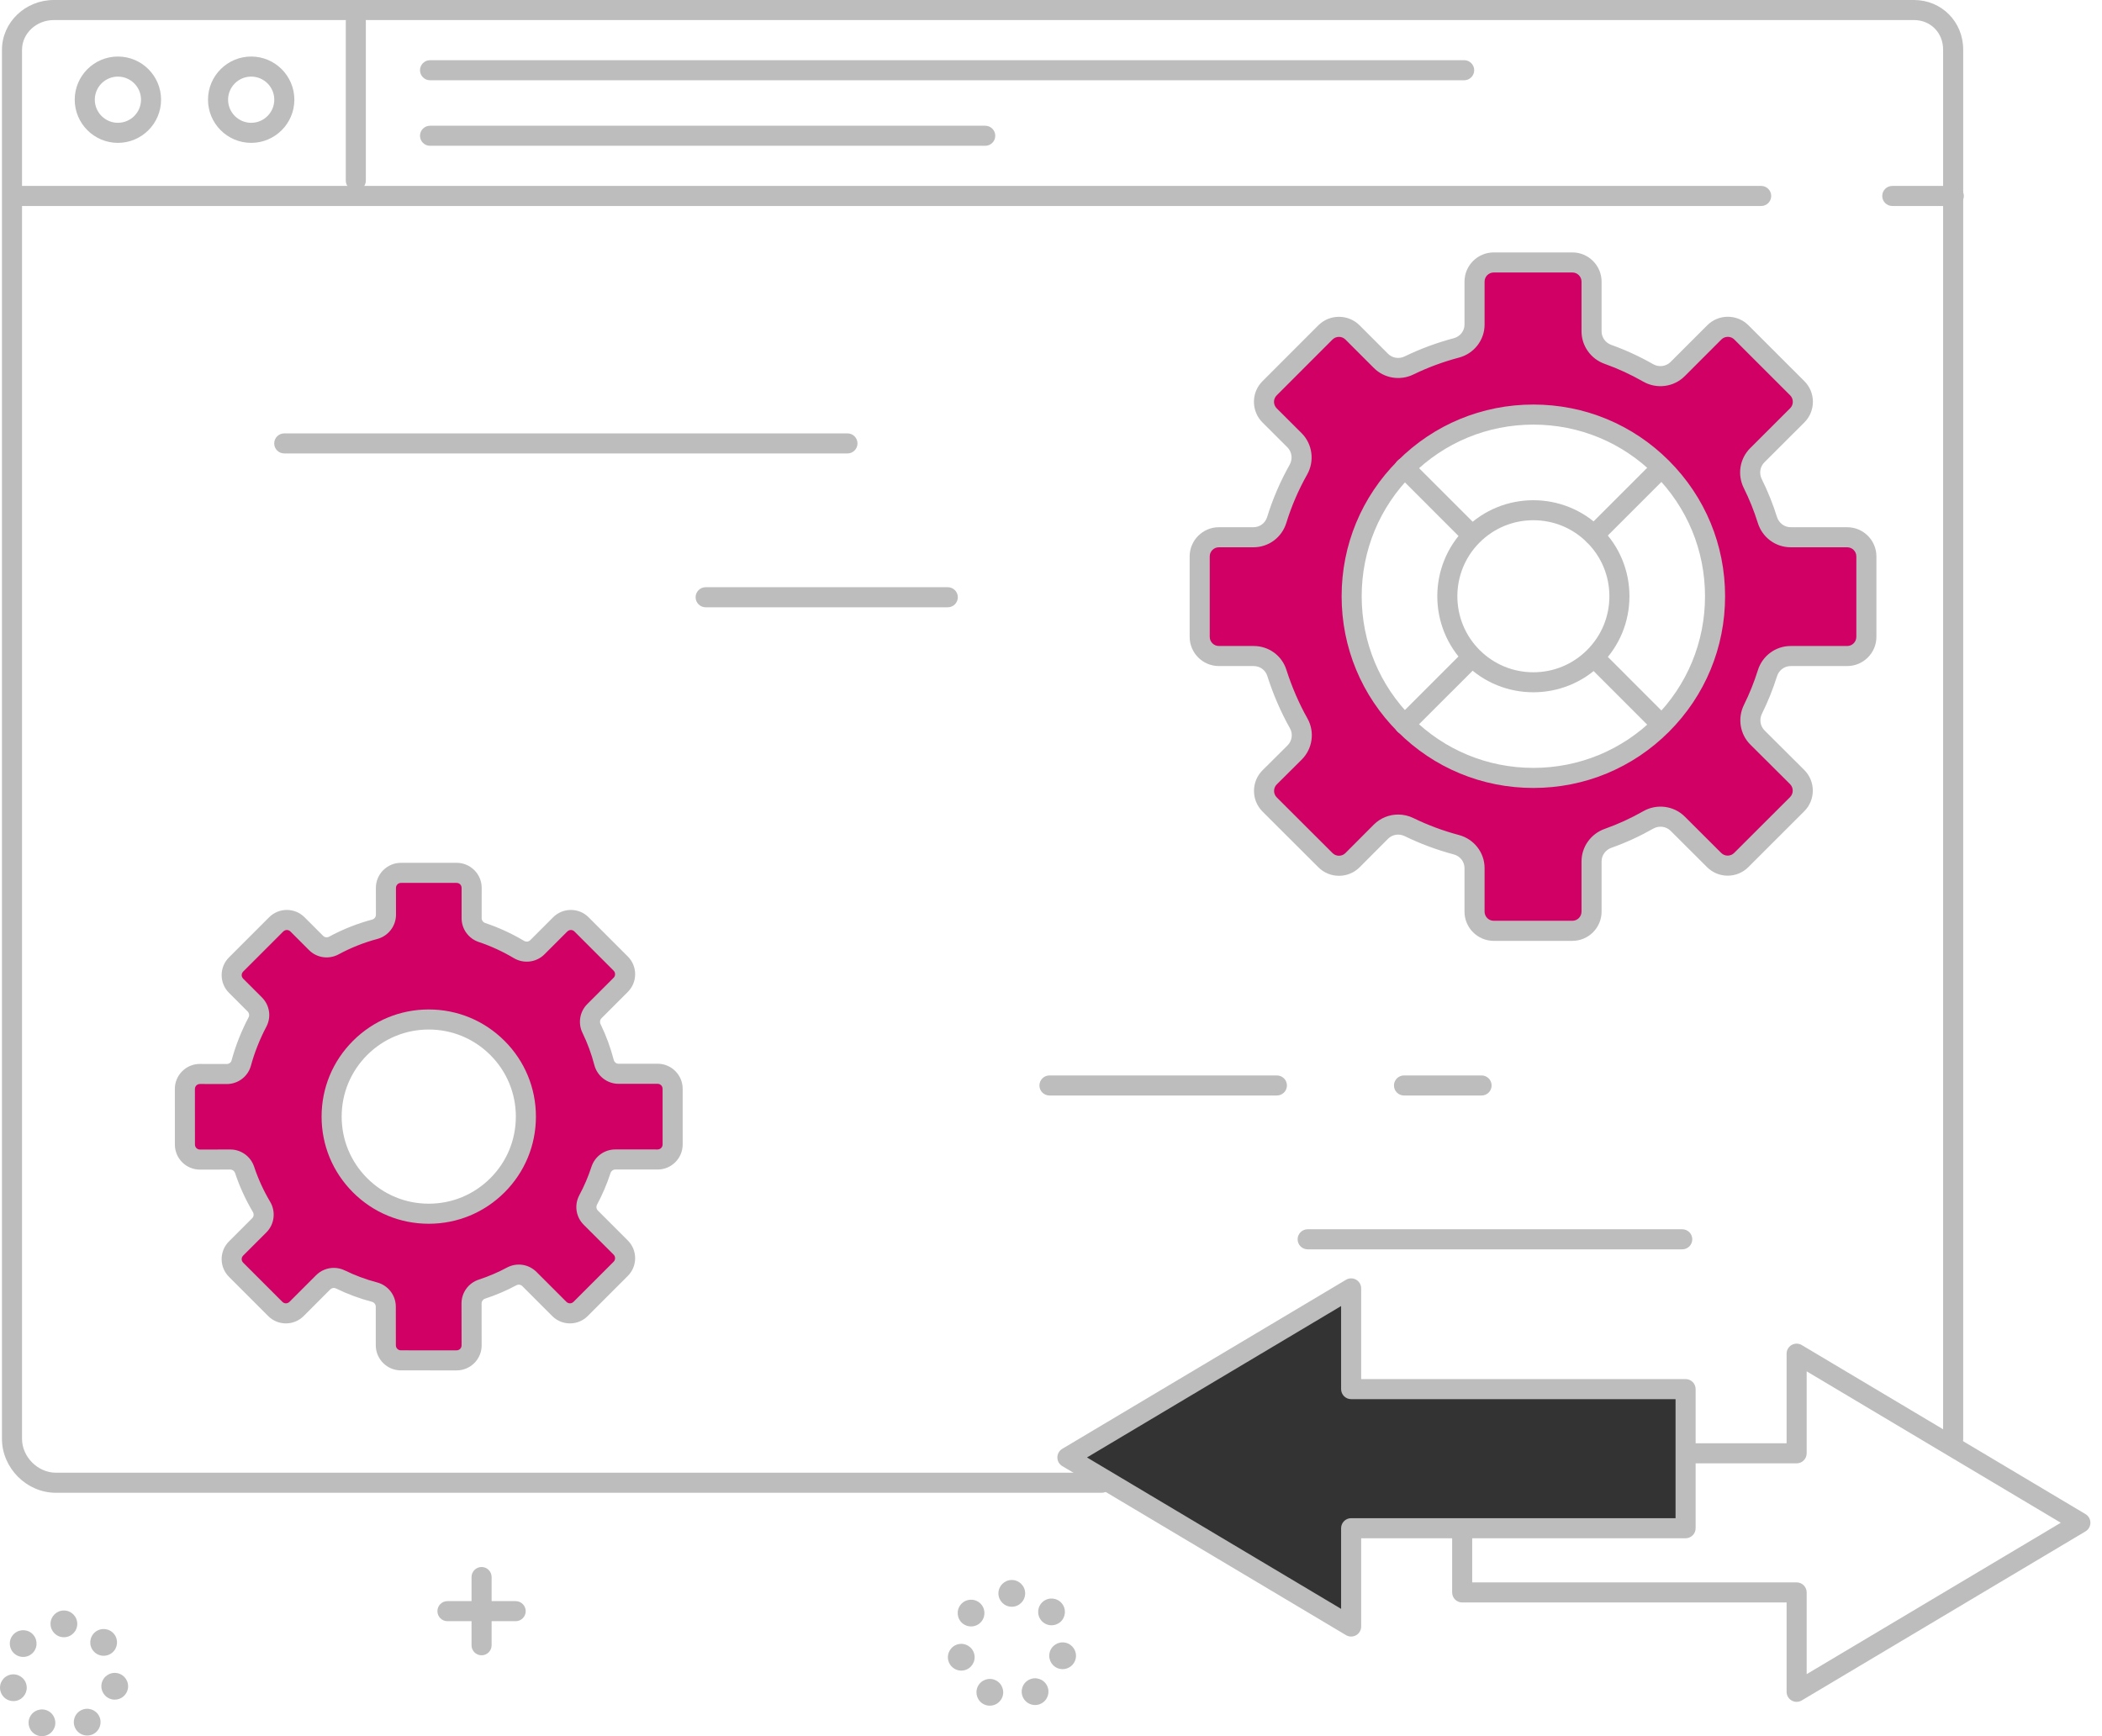
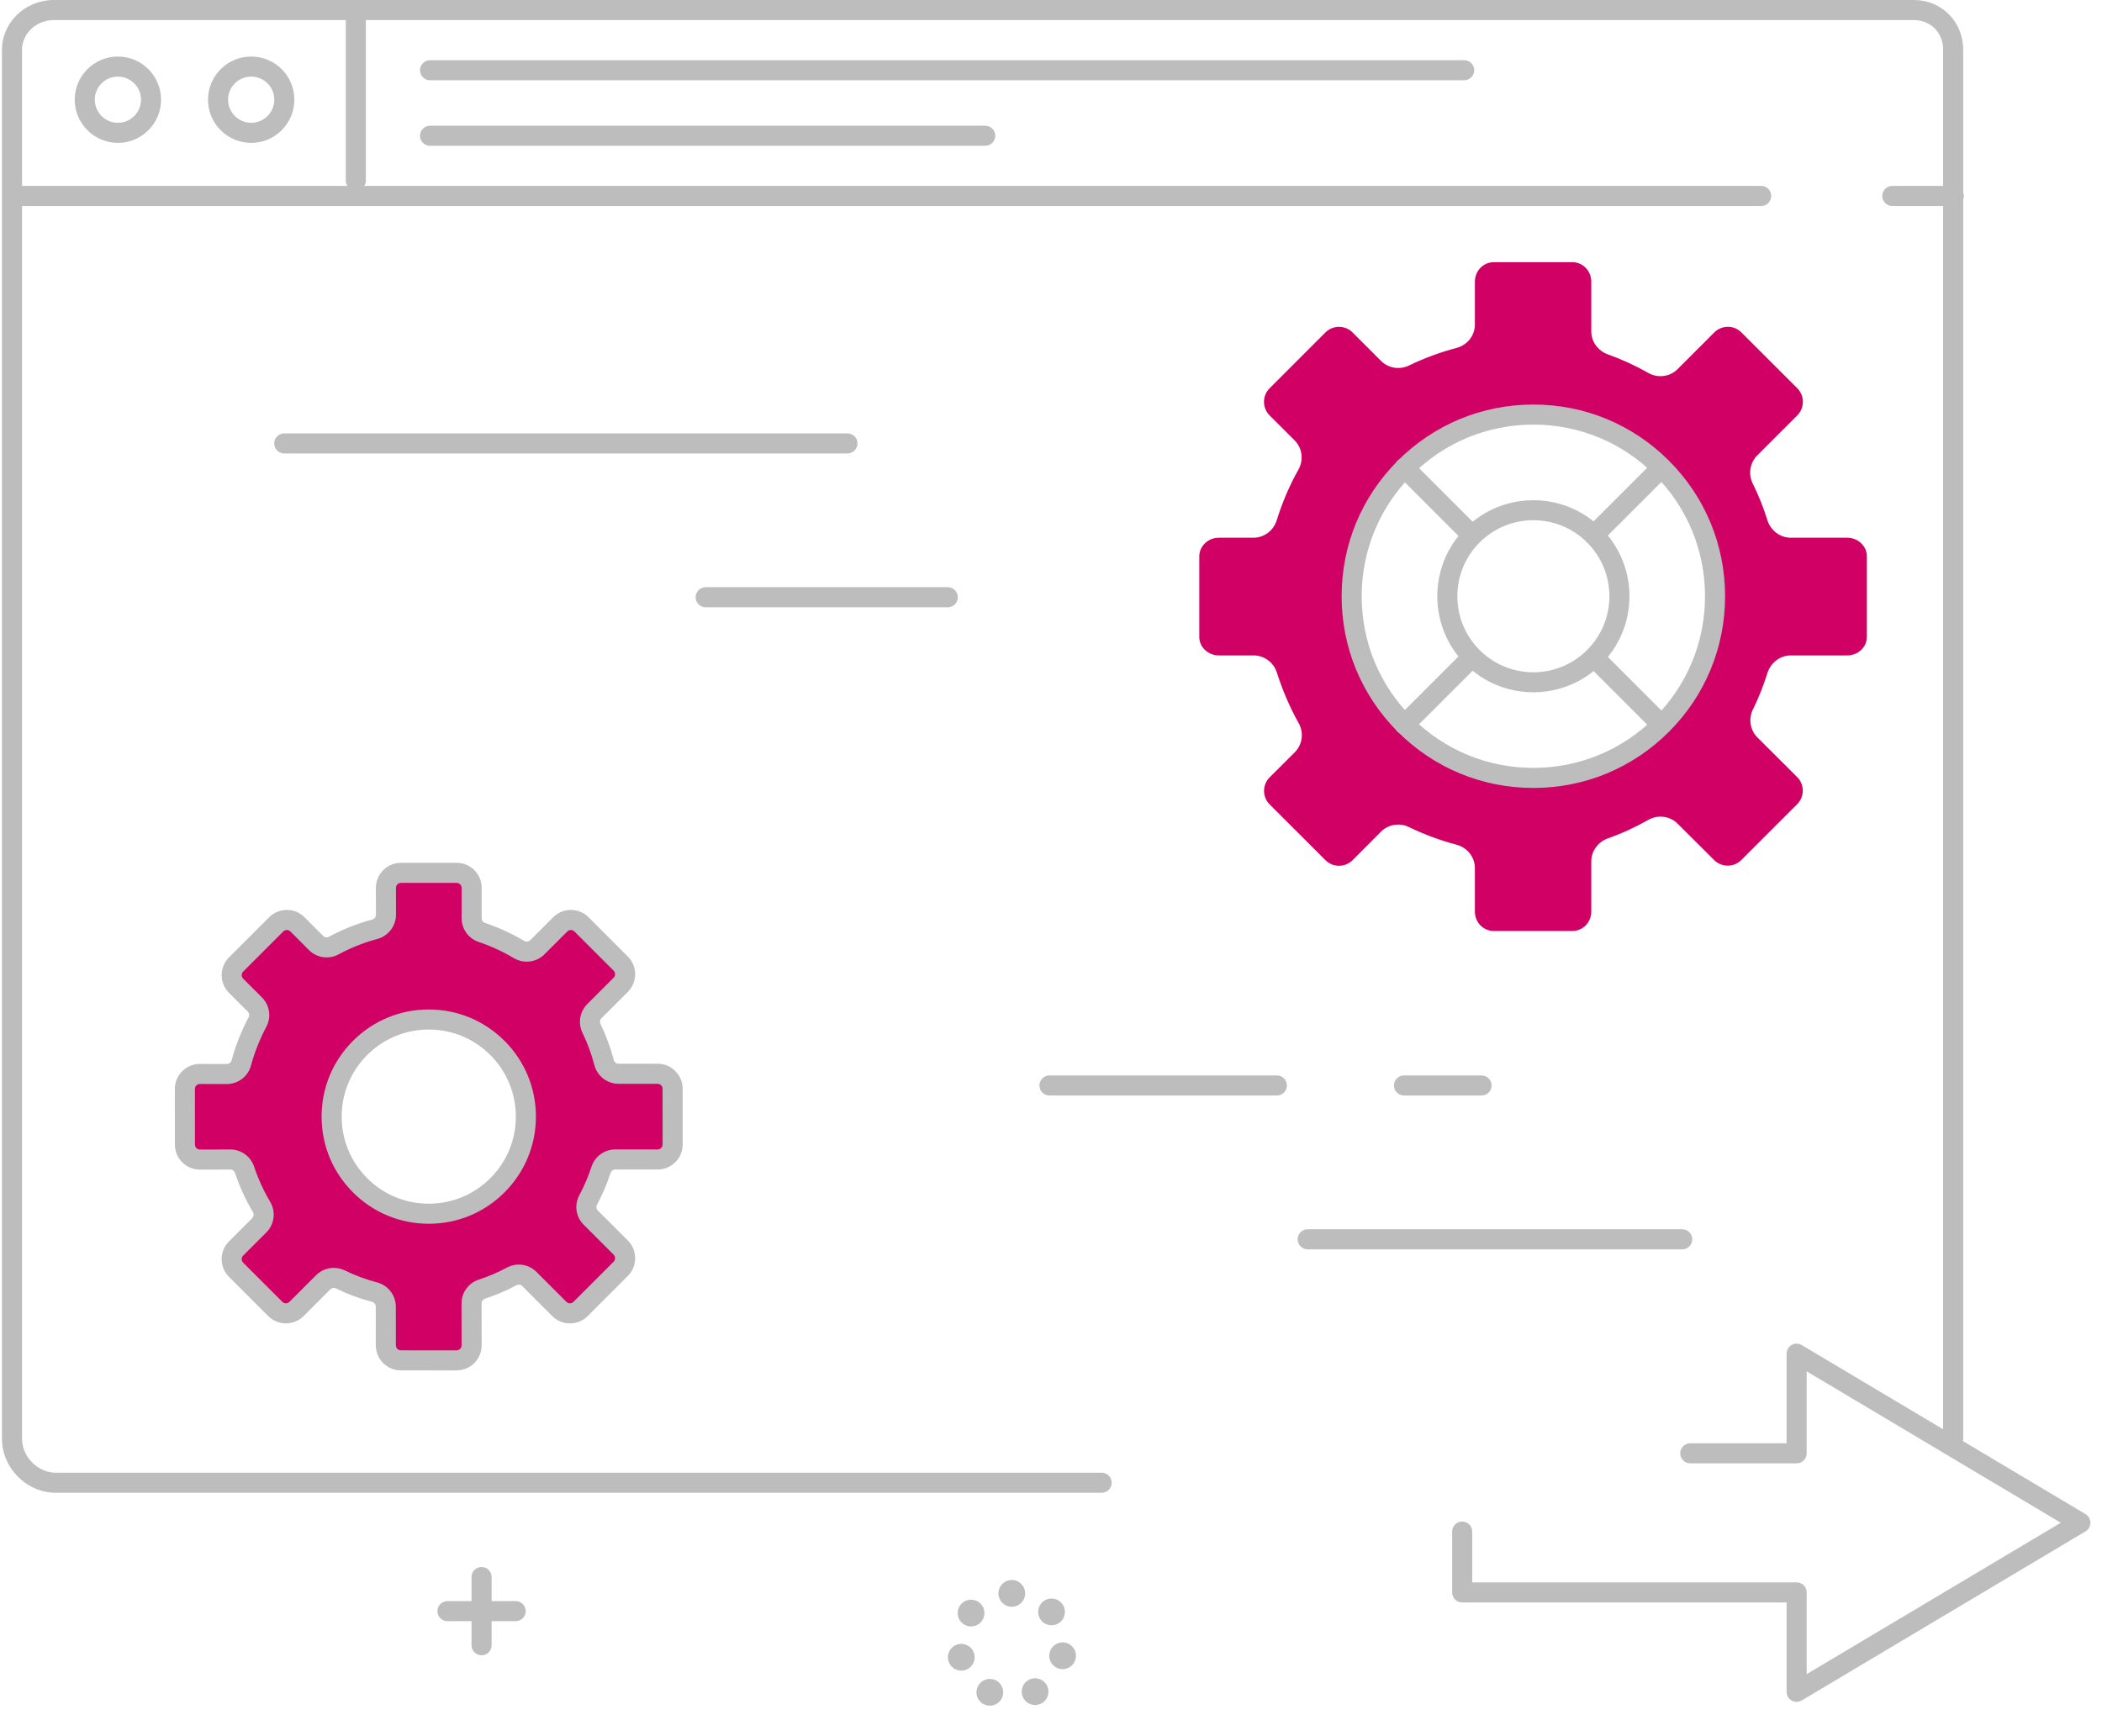
<svg xmlns="http://www.w3.org/2000/svg" width="138" height="114" viewBox="0 0 138 114" fill="none">
  <path fill-rule="evenodd" clip-rule="evenodd" d="M109.103 47.585C104.444 52.244 96.891 52.244 92.233 47.585C87.575 42.927 87.575 35.374 92.233 30.716C96.891 26.057 104.444 26.057 109.103 30.716C113.761 35.374 113.761 42.927 109.103 47.585ZM121.273 35.307H117.564C116.859 35.307 116.244 34.828 116.034 34.156C115.775 33.326 115.453 32.522 115.072 31.755C114.765 31.136 114.88 30.387 115.368 29.899L117.993 27.275C118.485 26.783 118.485 25.984 117.993 25.492L114.327 21.827C113.836 21.335 113.037 21.335 112.545 21.828L110.142 24.233C109.629 24.747 108.837 24.845 108.207 24.484C107.371 24.007 106.486 23.599 105.559 23.269C104.917 23.04 104.47 22.44 104.47 21.757V18.493C104.47 17.797 103.926 17.215 103.23 17.215H98.067C97.371 17.215 96.829 17.797 96.829 18.493V21.317C96.829 22.038 96.325 22.66 95.628 22.844C94.554 23.128 93.5 23.516 92.509 23.997C91.891 24.298 91.15 24.181 90.664 23.696L88.799 21.83C88.307 21.337 87.509 21.337 87.016 21.829L83.353 25.494C82.86 25.987 82.861 26.785 83.353 27.277L84.987 28.907C85.5 29.418 85.599 30.206 85.243 30.837C84.658 31.875 84.179 32.998 83.821 34.156C83.614 34.829 82.996 35.307 82.292 35.307H80.023C79.327 35.307 78.736 35.84 78.736 36.536V41.816C78.736 42.512 79.327 43.036 80.023 43.036H82.308C83 43.036 83.617 43.499 83.827 44.158C84.189 45.293 84.674 46.439 85.266 47.496C85.616 48.118 85.501 48.904 84.995 49.407L83.359 51.037C82.863 51.529 82.864 52.33 83.357 52.822L87.018 56.479C87.51 56.971 88.309 56.97 88.801 56.477L90.662 54.61C91.147 54.122 91.889 54.006 92.507 54.309C93.497 54.792 94.555 55.181 95.628 55.466C96.326 55.652 96.829 56.274 96.829 56.996V59.859C96.829 60.555 97.371 61.129 98.067 61.129H103.23C103.926 61.129 104.47 60.555 104.47 59.859V56.56C104.47 55.876 104.918 55.275 105.562 55.047C106.49 54.719 107.375 54.312 108.209 53.836C108.839 53.478 109.63 53.575 110.143 54.086L112.536 56.472C113.028 56.963 113.825 56.963 114.317 56.472L117.986 52.805C118.48 52.312 118.479 51.513 117.985 51.021L115.383 48.428C114.894 47.94 114.779 47.195 115.085 46.575C115.46 45.818 115.778 45.014 116.034 44.193C116.245 43.52 116.86 43.036 117.564 43.036H121.273C121.969 43.036 122.563 42.512 122.563 41.816V36.536C122.563 35.84 121.969 35.307 121.273 35.307Z" fill="#D10065" />
-   <path fill-rule="evenodd" clip-rule="evenodd" d="M88.661 84.597L70.033 95.698L88.661 106.8V100.389H110.618V91.255H88.661V84.597Z" fill="#333333" />
  <path fill-rule="evenodd" clip-rule="evenodd" d="M32.658 77.827C30.168 80.317 26.131 80.317 23.641 77.827C21.151 75.338 21.151 71.3 23.641 68.81C26.131 66.319 30.168 66.319 32.658 68.81C35.148 71.3 35.148 75.338 32.658 77.827ZM43.173 70.504L40.614 70.506C40.162 70.506 39.772 70.199 39.658 69.762C39.459 69.001 39.19 68.259 38.836 67.534C38.65 67.153 38.721 66.697 39.022 66.396L40.753 64.665C41.138 64.28 41.138 63.655 40.753 63.27L38.178 60.695C37.793 60.31 37.168 60.31 36.783 60.695L35.28 62.197C34.959 62.52 34.461 62.576 34.07 62.343C33.302 61.886 32.483 61.511 31.645 61.229C31.24 61.094 30.965 60.718 30.965 60.292L30.966 58.3C30.967 57.755 30.525 57.313 29.98 57.313H26.325C25.779 57.314 25.338 57.756 25.338 58.301L25.34 60.061C25.341 60.511 25.036 60.901 24.602 61.017C23.678 61.264 22.777 61.62 21.921 62.084C21.536 62.292 21.06 62.225 20.751 61.916L19.53 60.695C19.145 60.31 18.52 60.31 18.135 60.695L15.5 63.33C15.114 63.715 15.114 64.34 15.5 64.725L16.728 65.953C17.032 66.257 17.107 66.724 16.906 67.104C16.462 67.945 16.092 68.865 15.84 69.801C15.724 70.229 15.33 70.523 14.887 70.522L13.127 70.517C12.581 70.516 12.138 70.958 12.139 71.505L12.141 75.153C12.142 75.698 12.585 76.14 13.129 76.139L15.12 76.136C15.548 76.135 15.925 76.411 16.06 76.817C16.34 77.657 16.715 78.477 17.17 79.245C17.401 79.636 17.345 80.132 17.024 80.454L15.5 81.977C15.114 82.363 15.114 82.987 15.5 83.373L18.075 85.948C18.46 86.333 19.085 86.333 19.47 85.948L21.22 84.198C21.519 83.899 21.974 83.824 22.352 84.011C23.079 84.367 23.825 84.64 24.587 84.841C25.022 84.955 25.329 85.345 25.329 85.795L25.331 88.337C25.332 88.881 25.774 89.322 26.318 89.323L29.978 89.323C30.523 89.324 30.966 88.881 30.964 88.335L30.96 85.585C30.959 85.156 31.237 84.778 31.646 84.644C32.31 84.427 32.957 84.154 33.586 83.816C33.972 83.608 34.447 83.672 34.757 83.983L36.722 85.948C37.108 86.333 37.732 86.333 38.118 85.948L40.753 83.313C41.138 82.928 41.138 82.303 40.753 81.918L38.788 79.952C38.478 79.642 38.412 79.167 38.62 78.781C38.961 78.147 39.239 77.492 39.457 76.819C39.591 76.411 39.968 76.132 40.398 76.132L43.174 76.133C43.719 76.134 44.161 75.691 44.161 75.147L44.16 71.491C44.16 70.946 43.718 70.504 43.173 70.504Z" fill="#D10065" />
  <path fill-rule="evenodd" clip-rule="evenodd" d="M117.952 111.745C117.84 111.745 117.728 111.717 117.627 111.659C117.421 111.543 117.293 111.324 117.293 111.087V105.22H95.995C95.631 105.22 95.336 104.925 95.336 104.561V100.565C95.336 100.201 95.631 99.906 95.995 99.906C96.358 99.906 96.653 100.201 96.653 100.565V103.902H117.952C118.316 103.902 118.611 104.197 118.611 104.561V109.927L135.294 99.986L118.611 90.044V95.427C118.611 95.79 118.316 96.085 117.952 96.085H110.969C110.606 96.085 110.311 95.79 110.311 95.427C110.311 95.063 110.606 94.768 110.969 94.768H117.293V88.884C117.293 88.647 117.421 88.428 117.627 88.312C117.833 88.195 118.086 88.197 118.289 88.319L136.918 99.419C137.117 99.539 137.239 99.753 137.239 99.986C137.239 100.218 137.117 100.433 136.918 100.552L118.289 111.652C118.186 111.715 118.069 111.745 117.952 111.745Z" fill="#BDBDBD" />
-   <path fill-rule="evenodd" clip-rule="evenodd" d="M71.363 95.698L88.046 105.64V100.345C88.046 99.981 88.341 99.686 88.704 99.686H110.003V91.87H88.704C88.341 91.87 88.046 91.575 88.046 91.211V85.757L71.363 95.698ZM88.704 107.458C88.588 107.458 88.472 107.428 88.367 107.365L69.739 96.265C69.54 96.145 69.418 95.931 69.418 95.698C69.418 95.466 69.54 95.251 69.739 95.132L88.367 84.032C88.571 83.91 88.824 83.907 89.03 84.025C89.236 84.141 89.363 84.36 89.363 84.597V90.552H110.662C111.025 90.552 111.321 90.847 111.321 91.211V100.345C111.321 100.709 111.025 101.004 110.662 101.004H89.363V106.8C89.363 107.037 89.236 107.256 89.03 107.372C88.929 107.429 88.817 107.458 88.704 107.458Z" fill="#BDBDBD" />
  <path fill-rule="evenodd" clip-rule="evenodd" d="M72.325 98.018H3.669C1.75 98.018 0.129 96.395 0.129 94.475V3.274C0.129 1.469 1.657 0 3.535 0H125.655C127.467 0 128.887 1.429 128.887 3.254V94.504C128.887 94.868 128.592 95.163 128.228 95.163C127.865 95.163 127.569 94.868 127.569 94.504V3.254C127.569 2.15 126.746 1.317 125.655 1.317H3.535C2.383 1.317 1.446 2.195 1.446 3.274V94.475C1.446 95.66 2.485 96.7 3.669 96.7H72.325C72.688 96.7 72.983 96.995 72.983 97.359C72.983 97.723 72.688 98.018 72.325 98.018Z" fill="#BDBDBD" />
  <path fill-rule="evenodd" clip-rule="evenodd" d="M115.624 13.526H1.006C0.643 13.526 0.348 13.231 0.348 12.867C0.348 12.503 0.643 12.208 1.006 12.208H115.624C115.988 12.208 116.283 12.503 116.283 12.867C116.283 13.231 115.988 13.526 115.624 13.526Z" fill="#BDBDBD" />
  <path fill-rule="evenodd" clip-rule="evenodd" d="M23.36 12.516C22.996 12.516 22.701 12.221 22.701 11.857V1.405C22.701 1.042 22.996 0.747 23.36 0.747C23.724 0.747 24.019 1.042 24.019 1.405V11.857C24.019 12.221 23.724 12.516 23.36 12.516Z" fill="#BDBDBD" />
  <path fill-rule="evenodd" clip-rule="evenodd" d="M7.741 5.03C6.904 5.03 6.224 5.71 6.224 6.546C6.224 7.383 6.904 8.063 7.741 8.063C8.577 8.063 9.258 7.383 9.258 6.546C9.258 5.71 8.577 5.03 7.741 5.03ZM7.741 9.381C6.178 9.381 4.906 8.109 4.906 6.546C4.906 4.984 6.178 3.712 7.741 3.712C9.304 3.712 10.575 4.984 10.575 6.546C10.575 8.109 9.304 9.381 7.741 9.381Z" fill="#BDBDBD" />
  <path fill-rule="evenodd" clip-rule="evenodd" d="M16.491 5.03C15.654 5.03 14.974 5.71 14.974 6.546C14.974 7.383 15.654 8.063 16.491 8.063C17.328 8.063 18.007 7.383 18.007 6.546C18.007 5.71 17.328 5.03 16.491 5.03ZM16.491 9.381C14.928 9.381 13.656 8.109 13.656 6.546C13.656 4.984 14.928 3.712 16.491 3.712C18.054 3.712 19.325 4.984 19.325 6.546C19.325 8.109 18.054 9.381 16.491 9.381Z" fill="#BDBDBD" />
  <path fill-rule="evenodd" clip-rule="evenodd" d="M96.125 5.27H28.233C27.869 5.27 27.574 4.975 27.574 4.611C27.574 4.247 27.869 3.952 28.233 3.952H96.125C96.489 3.952 96.784 4.247 96.784 4.611C96.784 4.975 96.489 5.27 96.125 5.27Z" fill="#BDBDBD" />
  <path fill-rule="evenodd" clip-rule="evenodd" d="M64.682 9.573H28.233C27.869 9.573 27.574 9.278 27.574 8.915C27.574 8.551 27.869 8.256 28.233 8.256H64.682C65.046 8.256 65.341 8.551 65.341 8.915C65.341 9.278 65.046 9.573 64.682 9.573Z" fill="#BDBDBD" />
  <path fill-rule="evenodd" clip-rule="evenodd" d="M128.271 13.526H124.231C123.867 13.526 123.572 13.231 123.572 12.867C123.572 12.503 123.867 12.208 124.231 12.208H128.271C128.635 12.208 128.93 12.503 128.93 12.867C128.93 13.231 128.635 13.526 128.271 13.526Z" fill="#BDBDBD" />
  <path fill-rule="evenodd" clip-rule="evenodd" d="M28.148 67.6C26.621 67.6 25.185 68.195 24.105 69.275C23.025 70.355 22.431 71.791 22.431 73.318C22.431 74.846 23.025 76.282 24.105 77.361C25.185 78.441 26.621 79.036 28.148 79.036C29.676 79.036 31.111 78.441 32.191 77.361C33.272 76.282 33.866 74.846 33.866 73.318C33.866 71.791 33.272 70.355 32.191 69.275C31.111 68.195 29.676 67.6 28.148 67.6ZM28.148 80.353C26.269 80.353 24.503 79.622 23.174 78.293C21.845 76.964 21.113 75.198 21.113 73.318C21.113 71.439 21.845 69.672 23.174 68.344C24.503 67.015 26.269 66.283 28.148 66.283C30.027 66.283 31.794 67.015 33.123 68.344C34.452 69.672 35.184 71.439 35.184 73.318C35.184 75.198 34.452 76.964 33.123 78.293C31.794 79.622 30.027 80.353 28.148 80.353Z" fill="#BDBDBD" />
  <path fill-rule="evenodd" clip-rule="evenodd" d="M21.916 83.25C22.162 83.25 22.41 83.305 22.641 83.419C23.31 83.747 24.021 84.011 24.752 84.204C25.479 84.394 25.985 85.049 25.986 85.794L25.989 88.336C25.99 88.516 26.136 88.664 26.317 88.664L29.976 88.665C30.095 88.665 30.172 88.605 30.208 88.569C30.244 88.533 30.305 88.455 30.304 88.336L30.299 85.586C30.298 84.872 30.756 84.242 31.439 84.019C32.081 83.809 32.697 83.545 33.273 83.235C33.921 82.886 34.704 83 35.221 83.517L37.187 85.482C37.27 85.565 37.368 85.578 37.419 85.578C37.469 85.578 37.567 85.565 37.651 85.482L40.286 82.847C40.413 82.72 40.413 82.511 40.286 82.383L38.32 80.418C37.803 79.9 37.689 79.118 38.038 78.469C38.353 77.884 38.62 77.26 38.829 76.615C39.053 75.932 39.681 75.474 40.395 75.474C40.396 75.474 40.396 75.474 40.396 75.474L43.173 75.475C43.291 75.475 43.368 75.415 43.404 75.379C43.441 75.343 43.501 75.265 43.501 75.147L43.5 71.491C43.5 71.373 43.44 71.296 43.404 71.26C43.368 71.224 43.29 71.163 43.172 71.163L40.613 71.165H40.612C39.864 71.165 39.209 70.656 39.019 69.929C38.828 69.195 38.566 68.486 38.243 67.823C37.933 67.188 38.057 66.427 38.554 65.931L40.286 64.2C40.413 64.072 40.413 63.864 40.286 63.735L37.711 61.161C37.627 61.078 37.529 61.065 37.479 61.065C37.428 61.065 37.33 61.078 37.247 61.161L35.744 62.664C35.212 63.196 34.384 63.297 33.732 62.91C33 62.475 32.227 62.119 31.434 61.854C30.758 61.628 30.305 61 30.305 60.291L30.305 58.3C30.306 58.182 30.246 58.104 30.21 58.068C30.174 58.032 30.097 57.972 29.978 57.972H26.323C26.205 57.972 26.127 58.032 26.092 58.069C26.056 58.105 25.995 58.183 25.995 58.3L25.998 60.06C25.998 60.805 25.494 61.46 24.771 61.654C23.89 61.889 23.036 62.228 22.233 62.663C21.586 63.013 20.802 62.9 20.284 62.382L19.064 61.161C18.979 61.078 18.882 61.065 18.831 61.065C18.781 61.065 18.683 61.078 18.599 61.161L15.964 63.796C15.88 63.879 15.868 63.977 15.868 64.028C15.868 64.079 15.88 64.176 15.964 64.26L17.192 65.487C17.706 66.001 17.824 66.774 17.488 67.412C17.057 68.229 16.706 69.114 16.474 69.973C16.282 70.684 15.63 71.18 14.888 71.18C14.886 71.18 14.884 71.18 14.884 71.18L13.124 71.176H13.124C13.006 71.176 12.928 71.236 12.892 71.272C12.856 71.308 12.796 71.386 12.796 71.505L12.799 75.153C12.799 75.271 12.859 75.349 12.895 75.385C12.931 75.421 13.008 75.481 13.127 75.481L15.118 75.477C15.119 75.477 15.12 75.477 15.121 75.477C15.83 75.477 16.459 75.932 16.684 76.609C16.948 77.403 17.302 78.177 17.735 78.909C18.122 79.561 18.02 80.388 17.489 80.92L15.964 82.444C15.88 82.527 15.868 82.625 15.868 82.676C15.868 82.726 15.88 82.824 15.964 82.907L18.539 85.482C18.622 85.565 18.72 85.578 18.771 85.578C18.822 85.578 18.919 85.565 19.003 85.482L20.753 83.732C21.069 83.416 21.489 83.25 21.916 83.25ZM29.976 89.982C29.976 89.982 29.976 89.982 29.975 89.982L26.316 89.981C25.411 89.98 24.673 89.243 24.671 88.337L24.669 85.796C24.669 85.648 24.565 85.517 24.418 85.478C23.602 85.263 22.808 84.969 22.06 84.602C21.934 84.539 21.784 84.565 21.684 84.663L19.935 86.414C19.624 86.725 19.21 86.896 18.771 86.896C18.332 86.896 17.918 86.725 17.607 86.414L15.033 83.838C14.722 83.528 14.551 83.115 14.551 82.676C14.551 82.236 14.722 81.823 15.033 81.512L16.557 79.988C16.663 79.882 16.681 79.715 16.602 79.581C16.12 78.768 15.727 77.908 15.434 77.025C15.388 76.887 15.262 76.795 15.121 76.795L13.13 76.798C13.129 76.798 13.128 76.798 13.127 76.798C12.688 76.798 12.275 76.628 11.964 76.318C11.653 76.007 11.482 75.594 11.481 75.154L11.479 71.505C11.478 71.065 11.649 70.651 11.961 70.34C12.272 70.029 12.684 69.859 13.124 69.859C13.125 69.859 13.126 69.859 13.128 69.859L14.887 69.863H14.888C15.036 69.863 15.165 69.767 15.203 69.629C15.459 68.677 15.846 67.698 16.322 66.796C16.386 66.675 16.361 66.519 16.261 66.419L15.033 65.191C14.722 64.88 14.551 64.467 14.551 64.028C14.551 63.589 14.722 63.175 15.033 62.864L17.668 60.229C17.979 59.918 18.392 59.748 18.831 59.748C19.271 59.748 19.683 59.918 19.994 60.229L21.215 61.45C21.319 61.553 21.475 61.575 21.606 61.504C22.499 61.02 23.451 60.643 24.431 60.381C24.577 60.342 24.68 60.211 24.68 60.062L24.677 58.302C24.677 57.863 24.848 57.449 25.159 57.138C25.47 56.827 25.883 56.655 26.323 56.654H29.978C30.418 56.654 30.831 56.826 31.142 57.137C31.453 57.447 31.624 57.861 31.623 58.3L31.622 60.292C31.622 60.433 31.714 60.558 31.851 60.605C32.734 60.9 33.593 61.294 34.405 61.777C34.539 61.857 34.707 61.838 34.813 61.732L36.315 60.229C36.626 59.918 37.039 59.748 37.479 59.748C37.919 59.748 38.331 59.918 38.642 60.229L41.217 62.804C41.859 63.445 41.859 64.49 41.217 65.131L39.486 66.863C39.386 66.961 39.363 67.115 39.427 67.245C39.789 67.986 40.08 68.778 40.294 69.596C40.332 69.744 40.463 69.847 40.612 69.847L43.171 69.846C43.172 69.846 43.172 69.846 43.172 69.846C43.612 69.846 44.025 70.017 44.336 70.328C44.646 70.639 44.818 71.051 44.818 71.491L44.819 75.147C44.819 75.586 44.647 76 44.336 76.311C44.025 76.622 43.613 76.792 43.173 76.792C43.173 76.792 43.173 76.792 43.172 76.792L40.395 76.791C40.253 76.791 40.128 76.884 40.082 77.024C39.847 77.743 39.551 78.44 39.198 79.093C39.127 79.226 39.149 79.384 39.252 79.487L41.217 81.451C41.859 82.093 41.859 83.137 41.217 83.779L38.582 86.414C38.272 86.725 37.858 86.896 37.419 86.896C36.979 86.896 36.566 86.725 36.255 86.414L34.291 84.449C34.188 84.345 34.029 84.324 33.897 84.395C33.253 84.742 32.564 85.037 31.85 85.27C31.71 85.316 31.617 85.442 31.617 85.585L31.621 88.335C31.622 88.775 31.452 89.188 31.14 89.5C30.83 89.811 30.416 89.982 29.976 89.982Z" fill="#BDBDBD" />
  <path fill-rule="evenodd" clip-rule="evenodd" d="M100.668 27.88C97.657 27.88 94.827 29.053 92.698 31.181C90.57 33.31 89.397 36.14 89.397 39.15C89.397 42.161 90.57 44.991 92.698 47.119C94.827 49.248 97.657 50.42 100.668 50.42C103.678 50.42 106.508 49.248 108.636 47.119C110.766 44.991 111.937 42.161 111.937 39.15C111.937 36.14 110.766 33.31 108.636 31.181C106.508 29.053 103.678 27.88 100.668 27.88ZM100.668 51.738C97.306 51.738 94.145 50.428 91.767 48.051C89.39 45.673 88.08 42.513 88.08 39.15C88.08 35.788 89.39 32.627 91.767 30.25C94.145 27.872 97.306 26.563 100.668 26.563C104.03 26.563 107.191 27.872 109.568 30.25C111.946 32.627 113.255 35.788 113.255 39.15C113.255 42.513 111.946 45.673 109.568 48.051C107.191 50.428 104.03 51.738 100.668 51.738Z" fill="#BDBDBD" />
-   <path fill-rule="evenodd" clip-rule="evenodd" d="M91.792 53.484C92.132 53.484 92.474 53.56 92.795 53.717C93.743 54.179 94.749 54.554 95.784 54.829C96.773 55.093 97.465 55.983 97.465 56.996V59.859C97.465 60.19 97.734 60.46 98.066 60.46H103.229C103.56 60.46 103.83 60.19 103.83 59.859V56.56C103.83 55.606 104.441 54.748 105.35 54.426C106.221 54.118 107.074 53.727 107.886 53.264C108.774 52.758 109.893 52.905 110.61 53.62L113.001 56.006C113.235 56.24 113.616 56.24 113.85 56.005L117.521 52.339C117.634 52.225 117.696 52.074 117.696 51.913C117.696 51.753 117.634 51.602 117.52 51.487L114.917 48.895C114.23 48.21 114.06 47.16 114.494 46.283C114.859 45.544 115.165 44.782 115.404 44.016C115.702 43.06 116.57 42.417 117.563 42.417H121.272C121.603 42.417 121.872 42.147 121.872 41.816V36.536C121.872 36.205 121.603 35.935 121.272 35.935H117.563C116.569 35.935 115.702 35.293 115.404 34.336C115.16 33.558 114.851 32.785 114.481 32.04C114.046 31.164 114.215 30.115 114.901 29.429L117.526 26.807C117.64 26.694 117.702 26.543 117.702 26.382C117.702 26.221 117.64 26.07 117.526 25.957L113.861 22.293C113.747 22.179 113.596 22.117 113.436 22.117C113.275 22.117 113.124 22.179 113.01 22.293L110.606 24.699C109.889 25.417 108.767 25.564 107.878 25.056C107.062 24.589 106.211 24.197 105.346 23.89C104.439 23.567 103.83 22.71 103.83 21.757V18.493C103.83 18.161 103.56 17.892 103.229 17.892H98.066C97.734 17.892 97.465 18.161 97.465 18.493V21.317C97.465 22.329 96.773 23.219 95.784 23.481C94.747 23.755 93.74 24.128 92.79 24.59C91.917 25.014 90.875 24.842 90.195 24.161L88.33 22.295C88.217 22.182 88.066 22.119 87.905 22.119C87.745 22.119 87.594 22.182 87.48 22.295L83.817 25.96C83.703 26.074 83.64 26.225 83.64 26.385C83.64 26.546 83.704 26.697 83.817 26.811L85.451 28.44C86.167 29.154 86.317 30.273 85.815 31.161C85.249 32.164 84.79 33.232 84.449 34.335C84.153 35.292 83.286 35.935 82.29 35.935H80.022C79.691 35.935 79.421 36.205 79.421 36.536V41.816C79.421 42.147 79.691 42.417 80.022 42.417H82.306C83.293 42.417 84.156 43.044 84.453 43.977C84.813 45.106 85.279 46.184 85.84 47.183C86.331 48.059 86.173 49.167 85.458 49.878L83.821 51.506C83.707 51.62 83.645 51.771 83.645 51.932C83.644 52.093 83.707 52.244 83.821 52.358L87.482 56.013C87.595 56.127 87.746 56.189 87.907 56.189C87.907 56.189 87.907 56.189 87.908 56.189C88.069 56.188 88.219 56.126 88.332 56.011L90.193 54.145C90.625 53.712 91.203 53.484 91.792 53.484ZM103.229 61.778H98.066C97.007 61.778 96.147 60.917 96.147 59.859V56.996C96.147 56.58 95.858 56.213 95.445 56.103C94.328 55.805 93.242 55.401 92.217 54.901C91.848 54.72 91.41 54.791 91.127 55.075L89.266 56.942C88.904 57.305 88.422 57.505 87.909 57.506C87.908 57.506 87.908 57.506 87.907 57.506C87.395 57.506 86.914 57.307 86.551 56.945L82.89 53.291C82.527 52.927 82.326 52.445 82.327 51.931C82.327 51.417 82.528 50.934 82.893 50.572L84.529 48.945C84.827 48.648 84.894 48.189 84.691 47.828C84.087 46.752 83.585 45.591 83.198 44.378C83.076 43.993 82.717 43.734 82.306 43.734H80.022C78.964 43.734 78.103 42.874 78.103 41.816V36.536C78.103 35.478 78.964 34.618 80.022 34.618H82.29C82.705 34.618 83.067 34.348 83.191 33.946C83.559 32.754 84.056 31.599 84.668 30.514C84.88 30.139 84.819 29.67 84.521 29.373L82.887 27.743C82.524 27.381 82.324 26.899 82.323 26.386C82.323 25.873 82.522 25.391 82.885 25.029L86.548 21.364C86.911 21.001 87.392 20.802 87.905 20.802C88.418 20.802 88.9 21.002 89.262 21.364L91.127 23.23C91.41 23.513 91.847 23.584 92.214 23.405C93.241 22.906 94.328 22.503 95.446 22.207C95.859 22.098 96.147 21.732 96.147 21.317V18.493C96.147 17.435 97.007 16.574 98.066 16.574H103.229C104.286 16.574 105.147 17.435 105.147 18.493V21.757C105.147 22.154 105.404 22.512 105.788 22.648C106.725 22.982 107.648 23.407 108.532 23.912C108.906 24.126 109.376 24.067 109.675 23.768L112.079 21.362C112.44 20.999 112.923 20.799 113.435 20.799C113.436 20.799 113.436 20.799 113.436 20.799C113.948 20.799 114.43 20.999 114.792 21.361L118.458 25.025C118.82 25.387 119.02 25.869 119.02 26.382C119.02 26.895 118.82 27.377 118.457 27.739L115.832 30.361C115.547 30.646 115.478 31.086 115.661 31.455C116.061 32.262 116.398 33.099 116.662 33.944C116.787 34.347 117.149 34.618 117.563 34.618H121.272C122.33 34.618 123.19 35.478 123.19 36.536V41.816C123.19 42.874 122.33 43.734 121.272 43.734H117.563C117.15 43.734 116.788 44.005 116.662 44.409C116.402 45.24 116.07 46.067 115.674 46.867C115.492 47.236 115.561 47.676 115.847 47.961L118.45 50.555C118.813 50.916 119.014 51.399 119.014 51.913C119.014 52.425 118.814 52.908 118.451 53.27L114.781 56.937C114.035 57.684 112.818 57.685 112.071 56.938L109.679 54.553C109.381 54.255 108.912 54.196 108.539 54.409C107.659 54.91 106.734 55.334 105.79 55.668C105.405 55.804 105.147 56.163 105.147 56.56V59.859C105.147 60.917 104.286 61.778 103.229 61.778Z" fill="#BDBDBD" />
  <path fill-rule="evenodd" clip-rule="evenodd" d="M97.137 35.621C95.192 37.567 95.192 40.734 97.137 42.68C98.081 43.622 99.334 44.142 100.667 44.142C102.001 44.142 103.254 43.622 104.196 42.68C105.139 41.737 105.659 40.484 105.659 39.15C105.659 37.817 105.139 36.564 104.196 35.621C103.254 34.678 102.001 34.159 100.667 34.159C99.334 34.159 98.081 34.678 97.137 35.621ZM100.667 45.456C99.051 45.456 97.436 44.841 96.206 43.611C93.746 41.152 93.746 37.149 96.206 34.69C98.665 32.23 102.668 32.23 105.128 34.69C106.319 35.881 106.976 37.465 106.976 39.15C106.976 40.836 106.319 42.42 105.128 43.611C103.899 44.841 102.282 45.456 100.667 45.456Z" fill="#BDBDBD" />
  <path fill-rule="evenodd" clip-rule="evenodd" d="M96.431 35.598C96.263 35.598 96.094 35.533 95.966 35.405L91.746 31.184C91.488 30.927 91.488 30.51 91.746 30.253C92.003 29.996 92.419 29.996 92.677 30.253L96.897 34.473C97.154 34.73 97.154 35.147 96.897 35.405C96.769 35.533 96.6 35.598 96.431 35.598Z" fill="#BDBDBD" />
  <path fill-rule="evenodd" clip-rule="evenodd" d="M109.068 48.235C108.9 48.235 108.731 48.171 108.602 48.042L104.332 43.772C104.074 43.514 104.074 43.097 104.332 42.84C104.589 42.583 105.006 42.583 105.264 42.84L109.534 47.111C109.791 47.368 109.791 47.785 109.534 48.042C109.405 48.171 109.236 48.235 109.068 48.235Z" fill="#BDBDBD" />
  <path fill-rule="evenodd" clip-rule="evenodd" d="M104.647 35.798C104.478 35.798 104.31 35.734 104.181 35.606C103.924 35.348 103.924 34.931 104.181 34.674L108.602 30.253C108.859 29.996 109.277 29.996 109.534 30.253C109.791 30.51 109.791 30.927 109.534 31.184L105.113 35.606C104.984 35.734 104.816 35.798 104.647 35.798Z" fill="#BDBDBD" />
  <path fill-rule="evenodd" clip-rule="evenodd" d="M92.211 48.235C92.043 48.235 91.874 48.171 91.746 48.042C91.488 47.785 91.488 47.368 91.746 47.111L95.939 42.917C96.196 42.66 96.613 42.66 96.871 42.917C97.128 43.175 97.128 43.592 96.871 43.849L92.677 48.042C92.549 48.171 92.38 48.235 92.211 48.235Z" fill="#BDBDBD" />
  <path fill-rule="evenodd" clip-rule="evenodd" d="M55.637 29.774H18.661C18.297 29.774 18.002 29.479 18.002 29.116C18.002 28.752 18.297 28.457 18.661 28.457H55.637C56.001 28.457 56.296 28.752 56.296 29.116C56.296 29.479 56.001 29.774 55.637 29.774Z" fill="#BDBDBD" />
  <path fill-rule="evenodd" clip-rule="evenodd" d="M62.224 39.875H46.327C45.963 39.875 45.668 39.58 45.668 39.216C45.668 38.852 45.963 38.557 46.327 38.557H62.224C62.587 38.557 62.883 38.852 62.883 39.216C62.883 39.58 62.587 39.875 62.224 39.875Z" fill="#BDBDBD" />
  <path fill-rule="evenodd" clip-rule="evenodd" d="M110.442 82.033H85.85C85.487 82.033 85.191 81.738 85.191 81.374C85.191 81.01 85.487 80.715 85.85 80.715H110.442C110.806 80.715 111.101 81.01 111.101 81.374C111.101 81.738 110.806 82.033 110.442 82.033Z" fill="#BDBDBD" />
  <path fill-rule="evenodd" clip-rule="evenodd" d="M83.83 71.932H68.899C68.535 71.932 68.24 71.637 68.24 71.274C68.24 70.91 68.535 70.615 68.899 70.615H83.83C84.194 70.615 84.489 70.91 84.489 71.274C84.489 71.637 84.194 71.932 83.83 71.932Z" fill="#BDBDBD" />
  <path fill-rule="evenodd" clip-rule="evenodd" d="M97.268 71.932H92.174C91.811 71.932 91.516 71.637 91.516 71.274C91.516 70.91 91.811 70.615 92.174 70.615H97.268C97.632 70.615 97.927 70.91 97.927 71.274C97.927 71.637 97.632 71.932 97.268 71.932Z" fill="#BDBDBD" />
-   <path fill-rule="evenodd" clip-rule="evenodd" d="M3.317 106.625C3.317 106.14 3.71 105.747 4.195 105.747C4.68 105.747 5.073 106.14 5.073 106.625C5.073 107.11 4.68 107.503 4.195 107.503C3.71 107.503 3.317 107.11 3.317 106.625ZM6.132 108.407C5.82 108.036 5.869 107.481 6.24 107.17C6.612 106.858 7.166 106.906 7.478 107.278C7.79 107.649 7.741 108.202 7.37 108.515C7.206 108.653 7.005 108.721 6.806 108.721C6.556 108.721 6.306 108.614 6.132 108.407ZM0.977 108.607C0.596 108.306 0.532 107.754 0.834 107.374C1.134 106.994 1.686 106.93 2.067 107.23C2.447 107.531 2.511 108.084 2.211 108.464C2.037 108.683 1.78 108.797 1.521 108.797C1.33 108.797 1.137 108.736 0.977 108.607ZM7.356 111.582C6.881 111.485 6.575 111.02 6.672 110.545C6.77 110.07 7.235 109.764 7.71 109.862C8.184 109.959 8.49 110.424 8.393 110.899C8.308 111.314 7.942 111.601 7.533 111.601C7.475 111.601 7.415 111.594 7.356 111.582ZM0.024 111.02C-0.088 110.548 0.205 110.075 0.676 109.963C1.149 109.853 1.621 110.144 1.733 110.617C1.844 111.088 1.552 111.562 1.08 111.673C1.012 111.689 0.944 111.697 0.877 111.697C0.48 111.697 0.119 111.425 0.024 111.02ZM4.94 113.473C4.722 113.04 4.896 112.512 5.33 112.294C5.762 112.076 6.291 112.25 6.509 112.683C6.727 113.117 6.552 113.645 6.119 113.863C5.993 113.927 5.857 113.957 5.725 113.957C5.403 113.957 5.094 113.78 4.94 113.473ZM2.383 113.917H2.382C1.943 113.712 1.753 113.189 1.959 112.75C2.164 112.31 2.687 112.12 3.126 112.326C3.565 112.532 3.756 113.054 3.55 113.493C3.401 113.813 3.084 114 2.754 114C2.629 114 2.502 113.974 2.383 113.917Z" fill="#BDBDBD" />
  <path fill-rule="evenodd" clip-rule="evenodd" d="M65.547 104.622C65.547 104.138 65.941 103.744 66.425 103.744C66.91 103.744 67.304 104.138 67.304 104.622C67.304 105.107 66.91 105.501 66.425 105.501C65.941 105.501 65.547 105.107 65.547 104.622ZM68.363 106.404C68.051 106.033 68.099 105.479 68.471 105.167C68.842 104.855 69.397 104.903 69.708 105.275C70.02 105.647 69.972 106.201 69.6 106.513C69.436 106.65 69.236 106.718 69.037 106.718C68.785 106.718 68.537 106.612 68.363 106.404ZM63.207 106.606C62.827 106.304 62.763 105.752 63.064 105.372C63.364 104.991 63.917 104.927 64.297 105.228C64.677 105.529 64.742 106.081 64.44 106.462C64.267 106.681 64.011 106.795 63.752 106.795C63.56 106.795 63.368 106.733 63.207 106.606ZM69.586 109.58C69.111 109.482 68.805 109.017 68.903 108.543C69 108.068 69.464 107.761 69.939 107.859C70.415 107.956 70.721 108.421 70.624 108.896C70.538 109.312 70.172 109.598 69.764 109.598C69.706 109.598 69.646 109.592 69.586 109.58ZM62.254 109.018C62.143 108.546 62.435 108.072 62.907 107.962C63.379 107.85 63.852 108.143 63.963 108.614C64.075 109.087 63.782 109.559 63.311 109.671C63.242 109.687 63.175 109.695 63.108 109.695C62.71 109.695 62.349 109.422 62.254 109.018ZM67.17 111.471C66.952 111.038 67.126 110.51 67.56 110.292C67.993 110.074 68.521 110.248 68.74 110.682C68.957 111.115 68.783 111.643 68.35 111.86C68.223 111.925 68.088 111.954 67.955 111.954C67.634 111.954 67.325 111.778 67.17 111.471ZM64.612 111.915C64.173 111.709 63.984 111.187 64.189 110.748C64.394 110.308 64.917 110.118 65.356 110.323C65.796 110.529 65.985 111.052 65.78 111.491C65.631 111.81 65.314 111.997 64.984 111.997C64.859 111.997 64.733 111.971 64.612 111.915Z" fill="#BDBDBD" />
  <path fill-rule="evenodd" clip-rule="evenodd" d="M31.616 108.689C31.252 108.689 30.957 108.394 30.957 108.03V103.551C30.957 103.187 31.252 102.892 31.616 102.892C31.979 102.892 32.275 103.187 32.275 103.551V108.03C32.275 108.394 31.979 108.689 31.616 108.689Z" fill="#BDBDBD" />
  <path fill-rule="evenodd" clip-rule="evenodd" d="M33.855 106.449H29.375C29.012 106.449 28.717 106.154 28.717 105.791C28.717 105.427 29.012 105.132 29.375 105.132H33.855C34.218 105.132 34.514 105.427 34.514 105.791C34.514 106.154 34.218 106.449 33.855 106.449Z" fill="#BDBDBD" />
</svg>